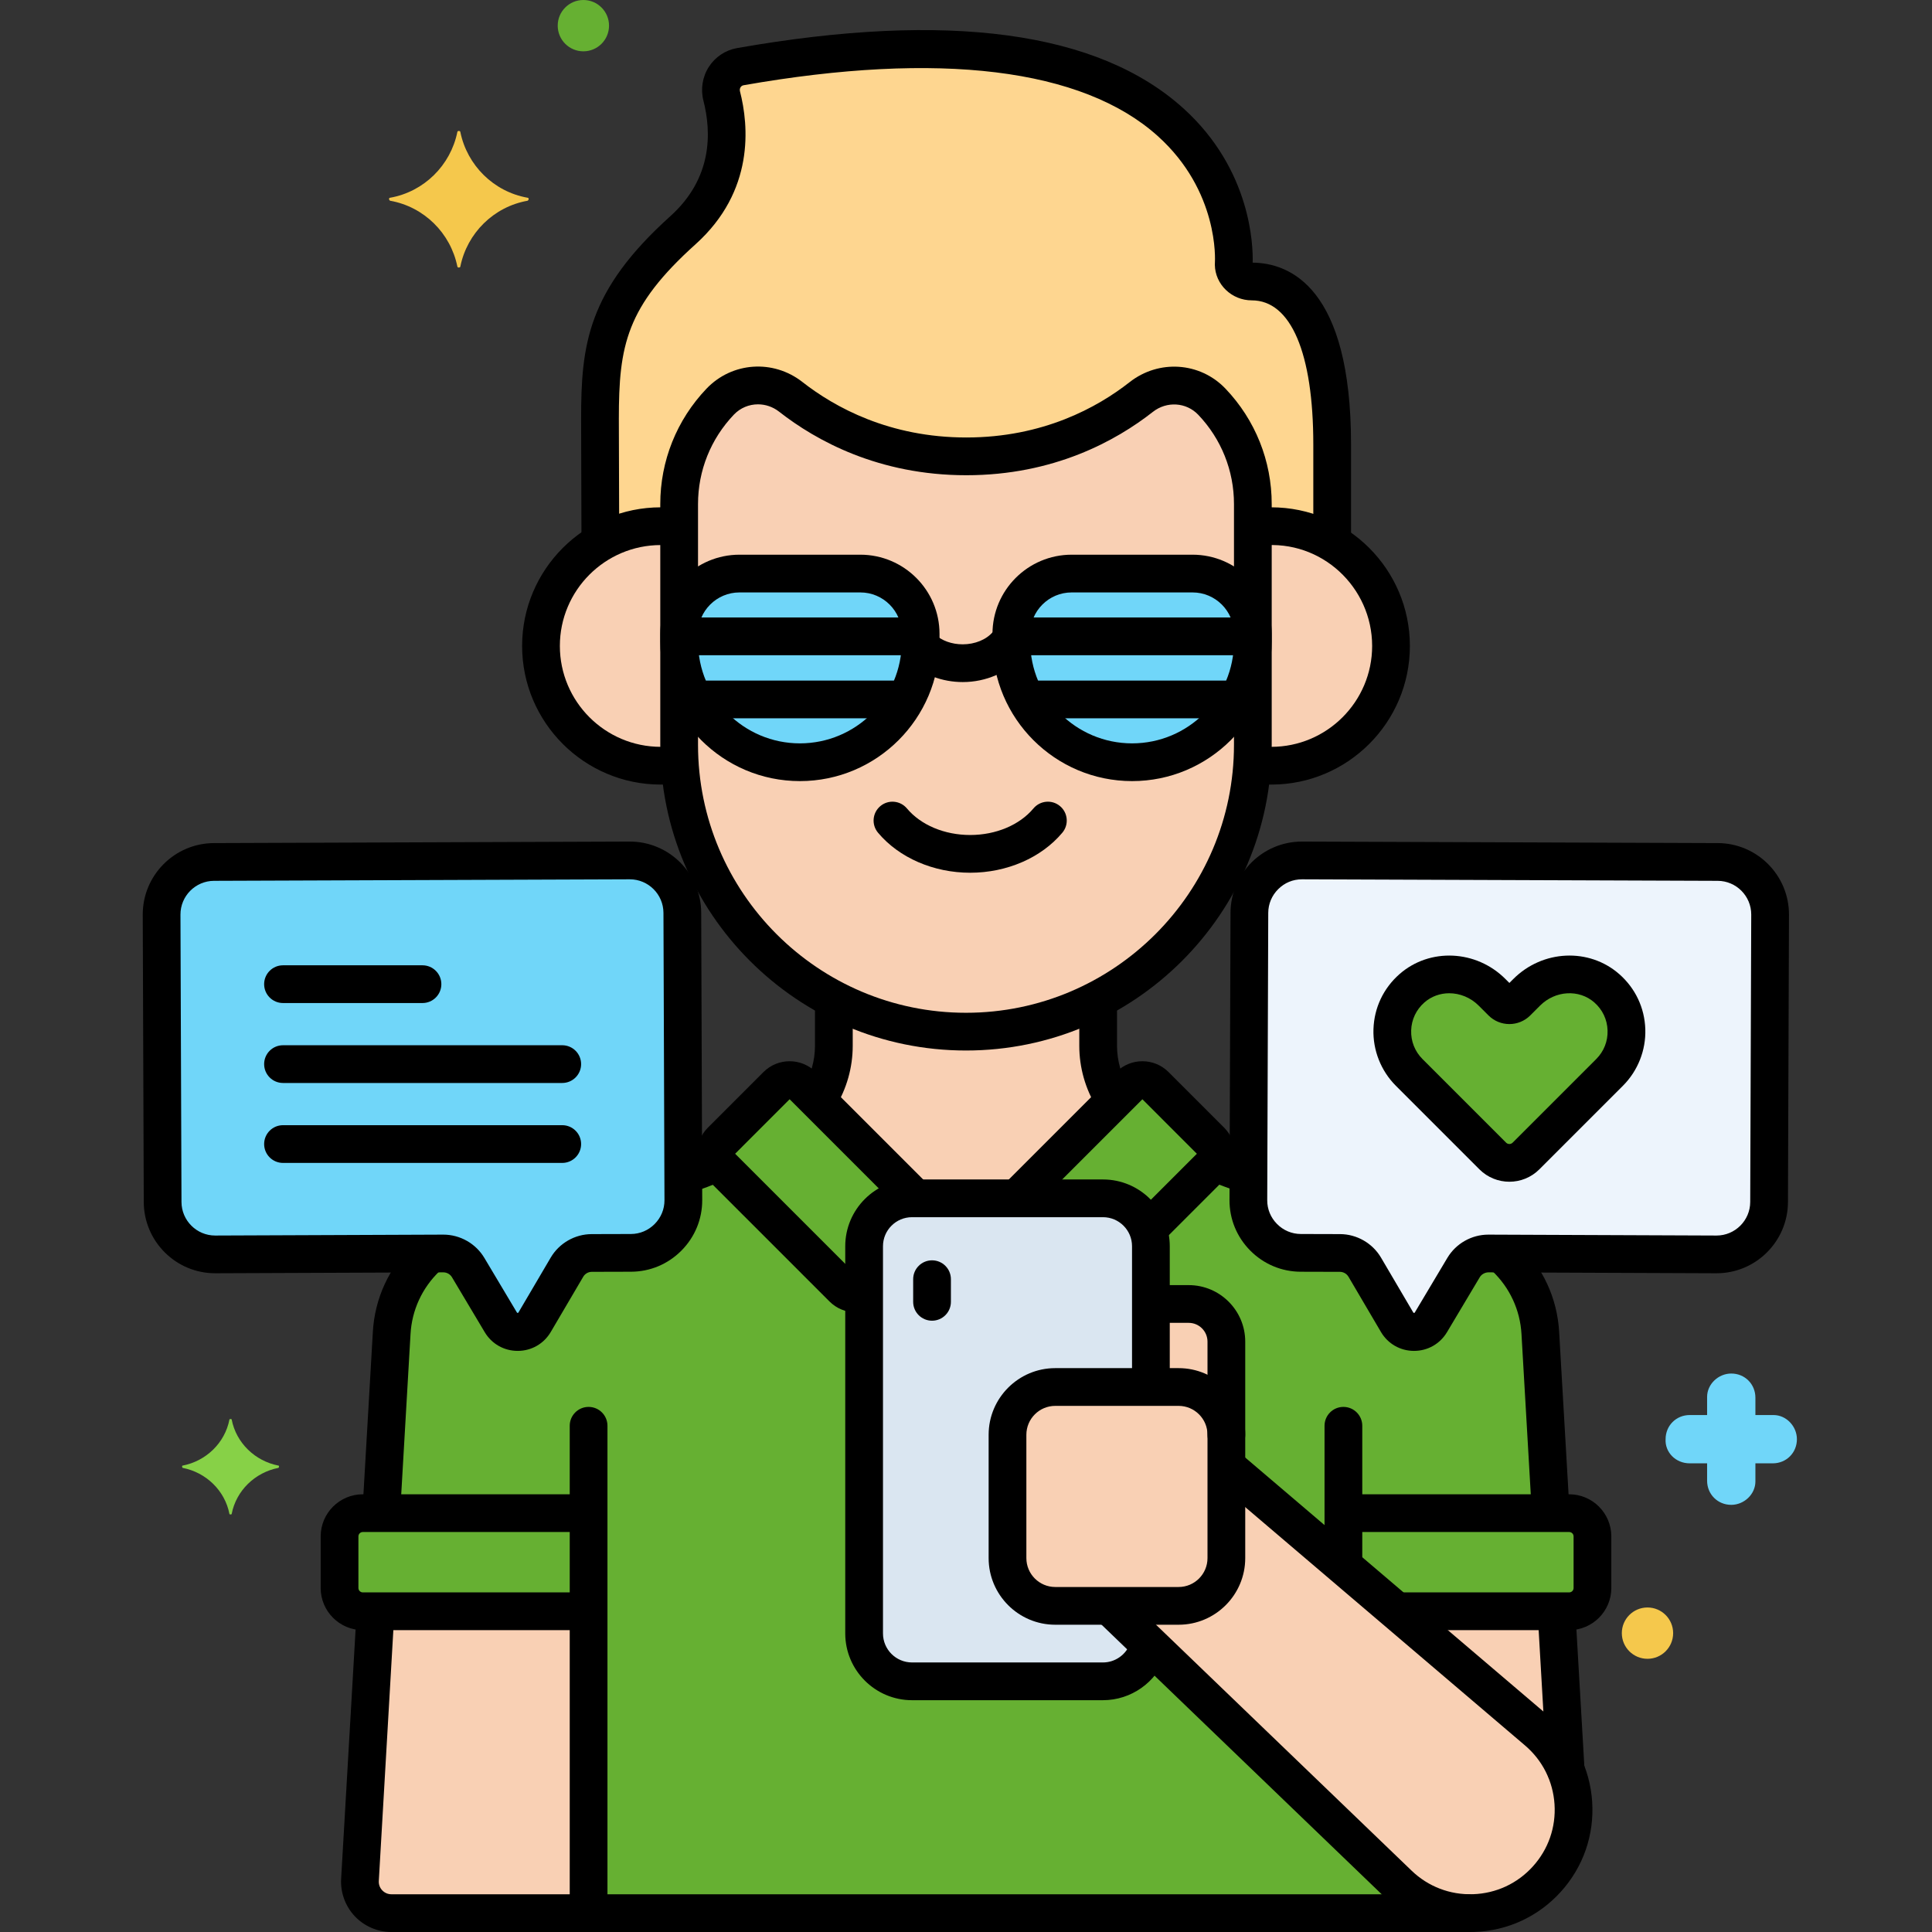
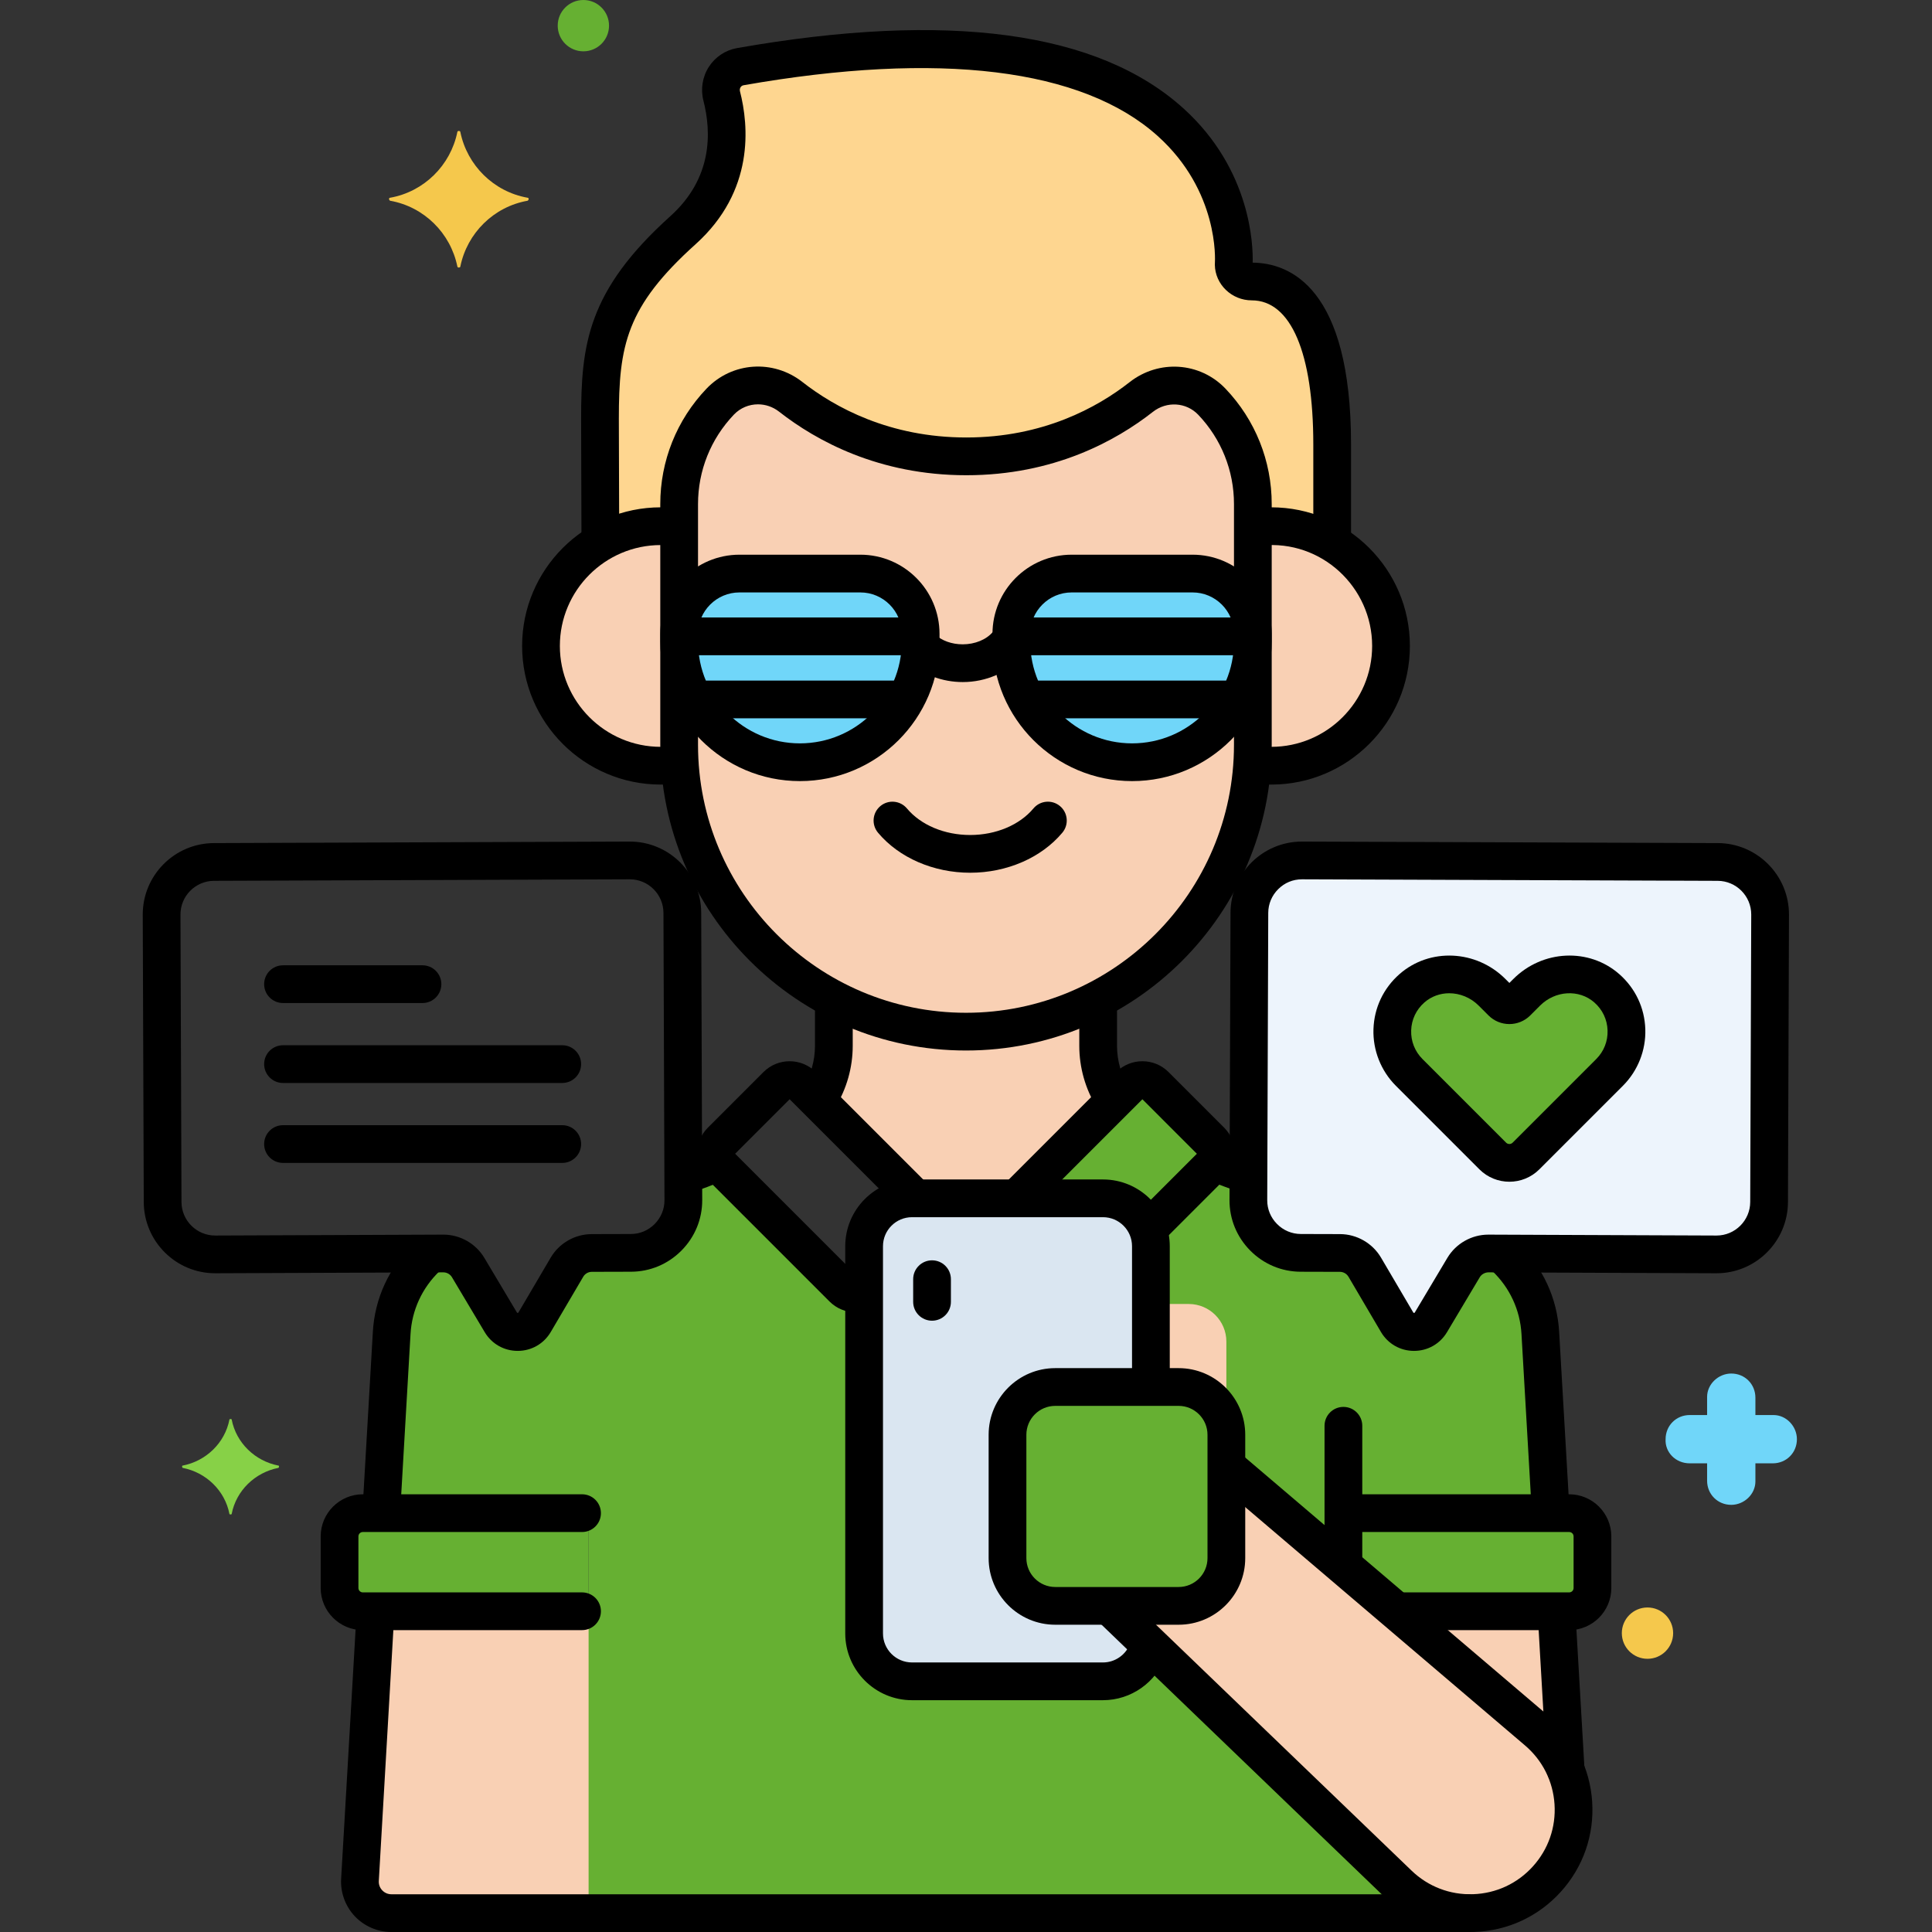
<svg xmlns="http://www.w3.org/2000/svg" version="1.1" width="512" height="512" x="0" y="0" viewBox="0 0 256 256" style="enable-background:new 0 0 512 512" xml:space="preserve" class="">
  <rect x="0" y="0" width="256" height="256" fill="#333333" stroke="none" />
  <g>
    <g id="Layer_11">
      <g>
        <g>
          <g>
            <path d="m160.579 53.229c-2.485-2.607-6.526-2.846-9.359-.623-4.479 3.516-12.23 7.862-23.177 7.862-10.974 0-18.766-4.367-23.264-7.888-2.831-2.215-6.863-1.967-9.344.634l-.013.014c-3.485 3.655-5.43 8.512-5.43 13.562v31.9c0 20.905 17.104 38.009 38.009 38.009 20.905 0 38.009-17.104 38.009-38.009v-31.899c-.001-5.05-1.946-9.907-5.431-13.562z" fill="#F9D0B4" data-original="#f9d0b4" />
          </g>
        </g>
        <g>
          <g>
            <path d="m168.448 69.722c-.83 0-1.644.07-2.439.193v28.775c0 .857-.039 1.706-.096 2.549.827.133 1.67.221 2.535.221 8.764 0 15.869-7.105 15.869-15.869s-7.105-15.869-15.869-15.869z" fill="#F9D0B4" data-original="#f9d0b4" />
          </g>
        </g>
        <g>
          <g>
            <path d="m89.991 98.69v-28.774c-.796-.123-1.609-.193-2.439-.193-8.764 0-15.869 7.105-15.869 15.869s7.105 15.869 15.869 15.869c.865 0 1.707-.088 2.535-.221v-.001c-.057-.844-.096-1.692-.096-2.549z" fill="#F9D0B4" data-original="#f9d0b4" />
          </g>
        </g>
        <g>
          <g>
            <path d="m165.867 37.301c-1.273 0-2.376-.982-2.394-2.255 0 0 2.925-38.219-65.381-26.211-1.802.317-2.919 2.114-2.463 3.887 1.075 4.183 1.657 11.672-5.129 17.779-10 9-11 15-11 25 0 0 .03 10.021.049 16.405 2.352-1.378 5.081-2.182 8.003-2.182.83 0 1.643.07 2.439.193v-3.125c0-5.05 1.944-9.907 5.43-13.562l.013-.014c2.481-2.601 6.513-2.85 9.344-.634 4.498 3.521 12.29 7.888 23.264 7.888 10.947 0 18.698-4.346 23.177-7.862 2.833-2.224 6.874-1.984 9.359.623 3.485 3.655 5.43 8.512 5.43 13.562v3.125c.796-.123 1.609-.193 2.439-.193 2.951 0 5.705.82 8.072 2.224v-13.05c.001-18.964-6.848-21.598-10.652-21.598z" fill="#FED690" data-original="#fed690" />
          </g>
        </g>
        <g>
          <g>
            <path d="m227.611 114.215-55.077-.202c-3.829-.014-6.972 3.108-6.986 6.937l-.135 38.077c-.014 3.829 3.108 6.972 6.937 6.986l5.202.013c1.351.003 2.6.72 3.284 1.885l4.3 7.315c.996 1.694 3.443 1.702 4.449.014l4.342-7.281c.692-1.16 1.945-1.869 3.296-1.864l30.202.121c3.829.014 6.972-3.108 6.986-6.937l.135-38.077c.015-3.83-3.106-6.974-6.935-6.987z" fill="#EDF4FC" data-original="#edf4fc" />
          </g>
        </g>
        <g>
          <g>
-             <path d="m90.413 120.949c-.014-3.829-3.157-6.95-6.986-6.937l-55.077.202c-3.829.014-6.95 3.157-6.937 6.986l.135 38.077c.014 3.829 3.157 6.95 6.986 6.937l30.202-.121c1.351-.005 2.604.704 3.296 1.864l4.342 7.281c1.006 1.688 3.453 1.68 4.449-.014l4.3-7.315c.685-1.165 1.933-1.881 3.284-1.885l5.203-.013c3.829-.014 6.95-3.157 6.937-6.986z" fill="#70D6F9" data-original="#70d6f9" class="" />
-           </g>
+             </g>
        </g>
        <g>
          <g>
            <path d="m114.001 76h-16.019c-4.395 0-7.991 3.596-7.991 7.991v1.009c0 8.8 7.2 16 16 16s16-7.2 16-16v-1.009c0-4.395-3.596-7.991-7.99-7.991z" fill="#70D6F9" data-original="#70d6f9" class="" />
          </g>
        </g>
        <g>
          <g>
            <path d="m158.018 76h-16.019c-4.395 0-7.991 3.596-7.991 7.991v1.009c0 8.8 7.2 16 16 16 8.8 0 16-7.2 16-16v-1.009c.001-4.395-3.595-7.991-7.99-7.991z" fill="#70D6F9" data-original="#70d6f9" class="" />
          </g>
        </g>
        <g>
          <g>
            <path d="m212.908 130.952c-3.055-2.684-7.736-2.343-10.612.533l-1.3 1.3c-.55.55-1.442.55-1.993 0l-1.3-1.3c-2.876-2.876-7.556-3.216-10.612-.533-3.348 2.941-3.472 8.045-.371 11.146l11.079 11.079c1.215 1.215 3.185 1.215 4.4 0l11.079-11.079c3.102-3.101 2.978-8.205-.37-11.146z" fill="#66B032" data-original="#fc657e" class="" />
          </g>
        </g>
        <g>
          <g>
            <path d="m48.072 200.5c-1.701 0-3.08 1.379-3.08 3.08v6.84c0 1.701 1.379 3.08 3.08 3.08h29.92v-13z" fill="#66B032" data-original="#f98fa6" class="" />
          </g>
        </g>
        <g>
          <g>
            <path d="m185.308 249.673-32.993-31.745c-.676 2.777-3.185 4.858-6.162 4.858h-25.306c-3.491 0-6.347-2.856-6.347-6.347v-45.349c-.907.486-2.057.357-2.822-.408l-16.11-16.11c-.166-.166-.292-.355-.4-.552-1.48.608-3.006 1.189-4.632 1.742l.012 3.263c.014 3.829-3.108 6.972-6.937 6.986l-5.203.013c-1.351.003-2.6.72-3.284 1.885l-4.3 7.315c-.996 1.694-3.443 1.702-4.449.014l-4.342-7.281c-.692-1.16-1.945-1.869-3.296-1.864l-1.636.007c-3.022 2.601-4.969 6.362-5.201 10.534l-1.384 23.866h27.476v13h-28.23l-2.064 35.598c-.133 2.39 1.769 4.402 4.163 4.402h142.639v-.019c-3.312-.073-6.61-1.324-9.192-3.808z" fill="#66B032" data-original="#fc657e" class="" />
          </g>
        </g>
        <g>
          <g>
            <path d="m49.762 213.5-2.064 35.598c-.133 2.39 1.769 4.402 4.163 4.402h26.131v-40z" fill="#F9D0B4" data-original="#f9d0b4" />
          </g>
        </g>
        <g>
          <g>
            <path d="m145.511 138.572v-6.186c-5.249 2.748-11.204 4.313-17.511 4.313-6.306 0-12.261-1.565-17.511-4.313v6.186c0 2.624-.788 5.125-2.18 7.233l12.981 12.981h13.42l12.981-12.981c-1.392-2.108-2.18-4.609-2.18-7.233z" fill="#F9D0B4" data-original="#f9d0b4" />
          </g>
        </g>
        <g>
          <g>
            <path d="m160.432 151.182-7.365-7.365c-.936-.936-2.454-.936-3.39 0l-14.968 14.968h11.443c2.711 0 5.032 1.725 5.937 4.13l8.342-8.342c.937-.937.937-2.455.001-3.391z" fill="#66B032" data-original="#f98fa6" class="" />
          </g>
        </g>
        <g>
          <g>
-             <path d="m106.322 143.818c-.936-.936-2.454-.936-3.39 0l-7.365 7.365c-.936.936-.936 2.454 0 3.39l16.11 16.11c.765.765 1.915.894 2.822.408v-5.958c0-3.491 2.856-6.347 6.347-6.347h.443z" fill="#66B032" data-original="#f98fa6" class="" />
-           </g>
+             </g>
        </g>
        <g>
          <g>
            <path d="m204.1 176.634c-.232-4.171-2.178-7.933-5.201-10.534l-1.675-.007c-1.351-.005-2.604.704-3.296 1.864l-4.342 7.281c-1.006 1.688-3.453 1.68-4.449-.014l-4.3-7.315c-.685-1.165-1.933-1.881-3.284-1.885l-5.202-.013c-3.829-.014-6.95-3.157-6.937-6.986l.012-3.309c-1.654-.567-3.188-1.147-4.587-1.708-.108.201-.236.394-.406.563l-8.342 8.342c.261.692.41 1.437.41 2.217v18.653h-12.672c-3.48 0-6.328 2.847-6.328 6.328v16.344c0 3.48 2.848 6.328 6.328 6.328h16.344c3.48 0 6.328-2.848 6.328-6.328v-12.168l15.508 13.21v-6.997h27.476z" fill="#66B032" data-original="#fc657e" class="" />
          </g>
        </g>
        <g>
          <g>
            <path d="m206.238 213.5h-21.185l18.635 15.873c1.719 1.464 2.971 3.264 3.772 5.214z" fill="#F9D0B4" data-original="#f9d0b4" />
          </g>
        </g>
        <g>
          <g>
            <path d="m207.928 200.5h-29.92v6.999l7.046 6.001h22.875c1.701 0 3.08-1.379 3.08-3.08v-6.84c-.001-1.701-1.38-3.08-3.081-3.08z" fill="#66B032" data-original="#f98fa6" class="" />
          </g>
        </g>
        <g>
          <g>
-             <path d="m156.172 183.785h-16.344c-3.48 0-6.328 2.848-6.328 6.328v16.344c0 3.48 2.848 6.328 6.328 6.328h16.344c3.48 0 6.328-2.847 6.328-6.328v-16.344c0-3.48-2.848-6.328-6.328-6.328z" fill="#F9D0B4" data-original="#f9d0b4" />
-           </g>
+             </g>
        </g>
        <g>
          <g>
            <path d="m157.511 172.785h-5.011v11h3.672c3.48 0 6.328 2.847 6.328 6.328v-12.339c0-2.755-2.234-4.989-4.989-4.989z" fill="#F9D0B4" data-original="#f9d0b4" />
          </g>
        </g>
        <g>
          <g>
            <path d="m139.828 183.785h12.672v-18.653c0-3.491-2.856-6.347-6.347-6.347h-25.306c-3.491 0-6.347 2.856-6.347 6.347v51.306c0 3.491 2.856 6.347 6.347 6.347h25.306c2.978 0 5.486-2.081 6.162-4.858l-5.344-5.142h-7.143c-3.48 0-6.328-2.848-6.328-6.328v-16.344c0-3.48 2.848-6.328 6.328-6.328z" fill="#DAE6F1" data-original="#dae6f1" />
          </g>
        </g>
        <g>
          <g>
            <path d="m203.689 229.373-41.189-35.084v12.168c0 3.48-2.848 6.328-6.328 6.328h-9.201l38.337 36.887c5.569 5.358 14.465 5.052 19.652-.677 5.187-5.728 4.612-14.611-1.271-19.622z" fill="#F9D0B4" data-original="#f9d0b4" />
          </g>
        </g>
        <g>
          <g>
            <g>
              <path d="m162.388 51.504c-3.37-3.535-8.835-3.907-12.712-.864-4.26 3.343-11.471 7.329-21.634 7.329-10.185 0-17.435-4-21.723-7.356-3.872-3.029-9.33-2.652-12.707.892-3.947 4.139-6.121 9.568-6.121 15.288v31.897c0 22.336 18.172 40.509 40.509 40.509s40.509-18.172 40.509-40.509v-31.898c0-5.72-2.174-11.149-6.121-15.288zm1.121 47.186c0 19.58-15.929 35.509-35.509 35.509s-35.509-15.929-35.509-35.509v-31.898c0-4.428 1.683-8.632 4.752-11.851.862-.904 2.02-1.365 3.192-1.365.979 0 1.967.321 2.802.975 4.907 3.841 13.195 8.419 24.805 8.419 11.592 0 19.842-4.565 24.721-8.396 1.84-1.444 4.422-1.28 6.007.381 3.056 3.205 4.739 7.409 4.739 11.837z" fill="#000000" data-original="#000000" class="" />
            </g>
          </g>
        </g>
        <g>
          <g>
            <path d="m168.448 67.223c-.578 0-1.167.029-1.751.087-1.374.135-2.378 1.359-2.243 2.733s1.359 2.378 2.733 2.243c7.919-.784 14.629 5.52 14.63 13.306 0 7.372-5.998 13.369-13.369 13.369-.486 0-.992-.034-1.546-.104-1.377-.172-2.621.797-2.794 2.167s.797 2.621 2.167 2.794c.765.097 1.476.144 2.174.144 10.129 0 18.369-8.24 18.369-18.369-.001-10.13-8.241-18.37-18.37-18.37z" fill="#000000" data-original="#000000" class="" />
          </g>
        </g>
        <g>
          <g>
            <path d="m87.552 72.223c.581 0 1.185.042 1.796.125 1.373.191 2.628-.771 2.815-2.139s-.771-2.628-2.139-2.815c-.834-.114-1.666-.171-2.472-.171-10.129 0-18.369 8.24-18.369 18.369s8.24 18.369 18.369 18.369c.637 0 1.283-.039 1.975-.12 1.371-.16 2.354-1.401 2.194-2.772s-1.396-2.355-2.772-2.194c-.498.058-.955.086-1.396.086-7.372 0-13.369-5.998-13.369-13.369s5.997-13.369 13.368-13.369z" fill="#000000" data-original="#000000" class="" />
          </g>
        </g>
        <g>
          <g>
            <path d="m140.457 106.813c-1.059-.889-2.635-.748-3.521.31-1.848 2.203-4.981 3.519-8.382 3.519-3.402 0-6.535-1.315-8.382-3.519-.886-1.057-2.462-1.198-3.522-.31-1.058.887-1.197 2.463-.31 3.522 2.785 3.323 7.351 5.307 12.214 5.307 4.862 0 9.428-1.984 12.213-5.307.886-1.058.748-2.635-.31-3.522z" fill="#000000" data-original="#000000" class="" />
          </g>
        </g>
        <g>
          <g>
            <path d="m178.008 186.422c-1.381 0-2.5 1.119-2.5 2.5v18.203c0 1.381 1.119 2.5 2.5 2.5s2.5-1.119 2.5-2.5v-18.203c0-1.381-1.119-2.5-2.5-2.5z" fill="#000000" data-original="#000000" class="" />
          </g>
        </g>
        <g>
          <g>
-             <path d="m77.992 186.422c-1.381 0-2.5 1.119-2.5 2.5v63.828c0 1.381 1.119 2.5 2.5 2.5s2.5-1.119 2.5-2.5v-63.828c0-1.381-1.119-2.5-2.5-2.5z" fill="#000000" data-original="#000000" class="" />
-           </g>
+             </g>
        </g>
        <g>
          <g>
            <path d="m165.986 34.801c.062-2.229-.196-12.295-9.146-20.412-11.29-10.238-31.2-12.936-59.181-8.017-1.527.269-2.886 1.171-3.728 2.477-.854 1.324-1.117 2.961-.724 4.495 1.082 4.207 1.199 10.276-4.38 15.298-11.004 9.904-11.827 17.064-11.827 26.865l.046 15.312c.004 1.378 1.123 2.493 2.5 2.493h.007c1.381-.004 2.497-1.127 2.493-2.507l-.046-15.305c0-9.725.962-14.853 10.172-23.142 7.833-7.05 7.045-15.719 5.878-20.259-.066-.256.024-.449.083-.541.064-.099.184-.225.392-.262 25.936-4.56 44.91-2.234 54.875 6.724 8.126 7.305 7.605 16.459 7.58 16.834-.006.075-.008.15-.007.226.036 2.603 2.231 4.72 4.894 4.72 5.182 0 8.153 6.961 8.153 19.099v12.518c0 1.381 1.119 2.5 2.5 2.5s2.5-1.119 2.5-2.5v-12.518c0-20.798-8.108-24.046-13.034-24.098z" fill="#000000" data-original="#000000" class="" />
          </g>
        </g>
        <g>
          <g>
            <path d="m123.5 167c-1.381 0-2.5 1.119-2.5 2.5v3c0 1.381 1.119 2.5 2.5 2.5s2.5-1.119 2.5-2.5v-3c0-1.381-1.119-2.5-2.5-2.5z" fill="#000000" data-original="#000000" class="" />
          </g>
        </g>
        <g>
          <g>
            <path d="m55.981 127.907h-18.481c-1.381 0-2.5 1.119-2.5 2.5s1.119 2.5 2.5 2.5h18.481c1.381 0 2.5-1.119 2.5-2.5s-1.119-2.5-2.5-2.5z" fill="#000000" data-original="#000000" class="" />
          </g>
        </g>
        <g>
          <g>
            <path d="m74.5 138.5h-37c-1.381 0-2.5 1.119-2.5 2.5s1.119 2.5 2.5 2.5h37c1.381 0 2.5-1.119 2.5-2.5s-1.119-2.5-2.5-2.5z" fill="#000000" data-original="#000000" class="" />
          </g>
        </g>
        <g>
          <g>
            <path d="m74.5 149.093h-37c-1.381 0-2.5 1.119-2.5 2.5s1.119 2.5 2.5 2.5h37c1.381 0 2.5-1.119 2.5-2.5s-1.119-2.5-2.5-2.5z" fill="#000000" data-original="#000000" class="" />
          </g>
        </g>
        <g>
          <g>
            <path d="m36.9 194.2c-3.1-.6-5.6-3-6.2-6.1 0-.1-.3-.1-.3 0-.6 3.1-3.1 5.5-6.2 6.1-.1 0-.1.2 0 .3 3.1.6 5.6 3 6.2 6.1 0 .1.3.1.3 0 .6-3.1 3.1-5.5 6.2-6.1.1-.1.1-.3 0-.3z" fill="#87D147" data-original="#87d147" />
          </g>
        </g>
        <g>
          <g>
            <path d="m235 187.5h-2.4v-2.3c0-1.8-1.4-3.2-3.2-3.2-1.7 0-3.2 1.4-3.2 3.1v2.4h-2.3c-1.8 0-3.2 1.4-3.2 3.2-.1 1.7 1.3 3.2 3.2 3.2h2.3v2.3c0 1.8 1.4 3.2 3.2 3.2 1.7 0 3.2-1.4 3.2-3.1v-2.4h2.3c1.8 0 3.2-1.4 3.2-3.2 0-1.7-1.4-3.2-3.1-3.2z" fill="#70D6F9" data-original="#70d6f9" class="" />
          </g>
        </g>
        <g>
          <g>
            <path d="m77.3 0c-1.878 0-3.4 1.522-3.4 3.4s1.522 3.4 3.4 3.4 3.4-1.522 3.4-3.4-1.522-3.4-3.4-3.4z" fill="#66B032" data-original="#fc657e" class="" />
          </g>
        </g>
        <g>
          <g>
            <path d="m218.3 213c-1.878 0-3.4 1.522-3.4 3.4s1.522 3.4 3.4 3.4 3.4-1.522 3.4-3.4-1.522-3.4-3.4-3.4z" fill="#F5C84C" data-original="#f5c84c" class="" />
          </g>
        </g>
        <g>
          <g>
            <path d="m69.9 26.2c-4.5-.8-8-4.3-8.9-8.7 0-.2-.4-.2-.4 0-.9 4.4-4.4 7.9-8.9 8.7-.2 0-.2.3 0 .4 4.5.8 8 4.3 8.9 8.7 0 .2.4.2.4 0 .9-4.4 4.4-7.9 8.9-8.7.2-.1.2-.4 0-.4z" fill="#F5C84C" data-original="#f5c84c" class="" />
          </g>
        </g>
        <g>
          <g>
            <path d="m135.066 83.437c-1.058-.888-2.635-.749-3.521.31-.843 1.005-2.367 1.63-3.976 1.63-1.45 0-2.794-.483-3.688-1.326-1.004-.948-2.587-.901-3.534.104-.947 1.004-.901 2.587.104 3.534 1.812 1.708 4.406 2.688 7.118 2.688 3.094 0 6.013-1.278 7.807-3.418.887-1.059.749-2.636-.31-3.522z" fill="#000000" data-original="#000000" class="" />
          </g>
        </g>
        <g>
          <g>
            <path d="m121.072 81.821h-30.144c-1.381 0-2.5 1.119-2.5 2.5s1.119 2.5 2.5 2.5h30.145c1.381 0 2.5-1.119 2.5-2.5s-1.12-2.5-2.501-2.5z" fill="#000000" data-original="#000000" class="" />
          </g>
        </g>
        <g>
          <g>
            <path d="m119.072 90.179h-26.144c-1.381 0-2.5 1.119-2.5 2.5s1.119 2.5 2.5 2.5h26.145c1.381 0 2.5-1.119 2.5-2.5s-1.12-2.5-2.501-2.5z" fill="#000000" data-original="#000000" class="" />
          </g>
        </g>
        <g>
          <g>
            <path d="m165.586 81.821h-30.766c-1.381 0-2.5 1.119-2.5 2.5s1.119 2.5 2.5 2.5h30.766c1.381 0 2.5-1.119 2.5-2.5s-1.119-2.5-2.5-2.5z" fill="#000000" data-original="#000000" class="" />
          </g>
        </g>
        <g>
          <g>
            <path d="m163.586 90.179h-26.766c-1.381 0-2.5 1.119-2.5 2.5s1.119 2.5 2.5 2.5h26.766c1.381 0 2.5-1.119 2.5-2.5s-1.119-2.5-2.5-2.5z" fill="#000000" data-original="#000000" class="" />
          </g>
        </g>
        <g>
          <g>
            <g>
              <path d="m227.621 111.714-55.077-.202c-.011 0-.023 0-.034 0-5.201 0-9.442 4.222-9.46 9.428l-.135 38.077c-.009 2.52.969 4.896 2.753 6.694 1.785 1.797 4.155 2.792 6.677 2.801l5.202.014c.465.001.9.251 1.136.652l4.3 7.314c.92 1.565 2.553 2.503 4.368 2.508h.017c1.809 0 3.44-.927 4.367-2.48l4.343-7.282c.238-.399.708-.641 1.138-.645l30.204.121h.033c5.202 0 9.443-4.223 9.462-9.428l.135-38.077c.016-5.216-4.213-9.476-9.429-9.495zm4.292 47.555c-.009 2.455-2.009 4.446-4.461 4.446-.005 0-.01 0-.015 0l-30.203-.121c-.008 0-.015 0-.023 0-2.216 0-4.294 1.18-5.429 3.083l-4.342 7.281s-.098 0-.134 0c-.008 0-.013 0-.013 0l-4.3-7.315c-1.127-1.917-3.209-3.112-5.434-3.118l-5.2-.014c-1.184-.004-2.301-.474-3.144-1.324-.843-.849-1.306-1.969-1.301-3.153l.135-38.077c.004-1.184.474-2.3 1.324-3.144.85-.843 1.931-1.299 3.153-1.301l55.077.202c2.46.009 4.454 2.018 4.445 4.478z" fill="#000000" data-original="#000000" class="" />
            </g>
          </g>
        </g>
        <g>
          <g>
            <g>
              <path d="m92.913 120.94c-.019-5.206-4.259-9.428-9.461-9.428-.011 0-.023 0-.034 0l-55.076.202c-5.217.019-9.446 4.278-9.428 9.495l.135 38.077c.019 5.206 4.259 9.429 9.463 9.428h.033l30.201-.121h.005c.463 0 .898.247 1.136.645l4.342 7.281c.927 1.555 2.559 2.481 4.367 2.481h.017c1.815-.005 3.448-.943 4.368-2.508l4.3-7.315c.235-.401.67-.651 1.135-.652l5.205-.014c2.52-.009 4.89-1.003 6.674-2.801s2.762-4.174 2.753-6.694zm-6.166 41.248c-.844.85-1.96 1.32-3.142 1.324l-5.203.014c-2.224.006-4.306 1.2-5.433 3.118l-4.3 7.315h-.147l-4.342-7.281c-1.135-1.904-3.214-3.084-5.431-3.084-.008 0-.015 0-.023 0l-30.201.121c-.005 0-.01 0-.016 0-2.453 0-4.453-1.991-4.461-4.446l-.135-38.077c-.009-2.46 1.985-4.469 4.446-4.478l55.076-.202h.016c2.453 0 4.453 1.991 4.461 4.445l.135 38.077c.005 1.185-.457 2.304-1.3 3.154z" fill="#000000" data-original="#000000" class="" />
            </g>
          </g>
        </g>
        <g>
          <g>
            <g>
              <path d="m114 73.5h-16.018c-5.785 0-10.491 4.706-10.491 10.491v1.009c0 10.201 8.299 18.5 18.5 18.5s18.5-8.299 18.5-18.5v-1.009c0-5.785-4.706-10.491-10.491-10.491zm5.491 11.5c0 7.444-6.056 13.5-13.5 13.5s-13.5-6.056-13.5-13.5v-1.009c0-3.028 2.463-5.491 5.491-5.491h16.018c3.028 0 5.491 2.463 5.491 5.491z" fill="#000000" data-original="#000000" class="" />
            </g>
          </g>
        </g>
        <g>
          <g>
            <g>
              <path d="m158.018 73.5h-16.018c-5.785 0-10.491 4.706-10.491 10.491v1.009c0 10.201 8.299 18.5 18.5 18.5s18.5-8.299 18.5-18.5v-1.009c0-5.785-4.706-10.491-10.491-10.491zm5.491 11.5c0 7.444-6.056 13.5-13.5 13.5s-13.5-6.056-13.5-13.5v-1.009c0-3.028 2.463-5.491 5.491-5.491h16.019c3.028 0 5.491 2.463 5.491 5.491v1.009z" fill="#000000" data-original="#000000" class="" />
            </g>
          </g>
        </g>
        <g>
          <g>
            <g>
              <path d="m214.558 129.074c-3.996-3.51-10.158-3.227-14.029.643l-.529.529-.529-.528c-3.871-3.87-10.032-4.153-14.029-.644-2.134 1.875-3.36 4.466-3.452 7.296-.09 2.791.99 5.522 2.963 7.496l11.079 11.08c1.094 1.093 2.531 1.64 3.968 1.64s2.874-.547 3.968-1.641l11.079-11.079c1.974-1.973 3.054-4.705 2.963-7.496-.092-2.83-1.318-5.421-3.452-7.296zm-3.047 11.256-11.079 11.079c-.238.238-.627.238-.865 0l-11.079-11.079c-1.014-1.015-1.547-2.364-1.501-3.799.046-1.434.669-2.748 1.754-3.701.93-.817 2.101-1.219 3.29-1.219 1.396 0 2.818.554 3.905 1.641l1.3 1.299c1.523 1.524 4.004 1.524 5.527 0l1.3-1.3c2.012-2.012 5.172-2.199 7.194-.422 1.085.953 1.708 2.267 1.754 3.701.048 1.436-.486 2.785-1.5 3.8z" fill="#000000" data-original="#000000" class="" />
            </g>
          </g>
        </g>
        <g>
          <g>
            <path d="m77.125 211h-29.053c-.32 0-.58-.26-.58-.58v-6.84c0-.32.26-.58.58-.58h29.053c1.381 0 2.5-1.119 2.5-2.5s-1.119-2.5-2.5-2.5h-29.053c-3.077 0-5.58 2.503-5.58 5.58v6.84c0 3.077 2.503 5.58 5.58 5.58h29.053c1.381 0 2.5-1.119 2.5-2.5s-1.119-2.5-2.5-2.5z" fill="#000000" data-original="#000000" class="" />
          </g>
        </g>
        <g>
          <g>
            <path d="m97.084 153.245c-.519-1.28-1.976-1.896-3.256-1.378-1.269.514-2.48.97-3.703 1.394-1.305.452-1.996 1.875-1.544 3.18.358 1.034 1.326 1.683 2.362 1.683.271 0 .547-.044.818-.138 1.305-.452 2.596-.937 3.945-1.484 1.28-.52 1.897-1.978 1.378-3.257z" fill="#000000" data-original="#000000" class="" />
          </g>
        </g>
        <g>
          <g>
            <path d="m194.5 251h-142.639c-.464 0-.895-.186-1.213-.522-.319-.336-.48-.777-.455-1.234l2.014-34.727c.08-1.378-.973-2.561-2.351-2.64-1.376-.085-2.561.972-2.64 2.351l-2.014 34.732c-.102 1.822.56 3.628 1.813 4.954 1.254 1.326 3.021 2.086 4.846 2.086h142.639c1.381 0 2.5-1.119 2.5-2.5s-1.119-2.5-2.5-2.5z" fill="#000000" data-original="#000000" class="" />
          </g>
        </g>
        <g>
          <g>
            <path d="m58.292 164.924c-.956-.996-2.538-1.028-3.535-.071-3.206 3.08-5.107 7.214-5.353 11.636l-1.329 22.918c-.08 1.378.973 2.561 2.351 2.64.049.003.098.004.147.004 1.314 0 2.417-1.026 2.493-2.355l1.33-22.924c.176-3.161 1.535-6.114 3.825-8.314.996-.956 1.028-2.539.071-3.534z" fill="#000000" data-original="#000000" class="" />
          </g>
        </g>
        <g>
          <g>
            <path d="m149.603 144.154c-1.042-1.686-1.592-3.616-1.592-5.582v-5.801c0-1.381-1.119-2.5-2.5-2.5s-2.5 1.119-2.5 2.5v5.801c0 2.895.809 5.734 2.338 8.21.473.765 1.292 1.187 2.129 1.187.448 0 .902-.121 1.312-.374 1.174-.726 1.538-2.266.813-3.441z" fill="#000000" data-original="#000000" class="" />
          </g>
        </g>
        <g>
          <g>
            <path d="m110.489 130.438c-1.381 0-2.5 1.119-2.5 2.5v5.634c0 1.952-.542 3.87-1.569 5.545-.721 1.177-.352 2.716.826 3.438.408.25.858.369 1.304.369.841 0 1.663-.425 2.134-1.194 1.508-2.462 2.306-5.283 2.306-8.157v-5.634c-.001-1.382-1.12-2.501-2.501-2.501z" fill="#000000" data-original="#000000" class="" />
          </g>
        </g>
        <g>
          <g>
            <path d="m162.2 149.415-7.365-7.366c-1.909-1.907-5.016-1.908-6.925.001l-14.743 14.743c-.977.976-.977 2.559 0 3.535.976.977 2.56.977 3.535 0l14.67-14.67 7.219 7.22-7.859 7.859c-.977.976-.977 2.559 0 3.535.488.488 1.128.732 1.768.732s1.28-.244 1.768-.732l7.932-7.932c.926-.925 1.435-2.155 1.435-3.463-.001-1.308-.51-2.538-1.435-3.462z" fill="#000000" data-original="#000000" class="" />
          </g>
        </g>
        <g>
          <g>
            <path d="m122.758 156.719-14.669-14.669c-1.908-1.908-5.014-1.908-6.925 0l-7.363 7.364c-.925.925-1.436 2.155-1.436 3.463s.51 2.538 1.435 3.462l16.11 16.11c.934.934 2.166 1.431 3.435 1.431.541 0 1.088-.09 1.623-.275 1.305-.452 1.996-1.876 1.544-3.181-.445-1.284-1.832-1.974-3.12-1.564l-15.983-15.984 7.219-7.22 14.596 14.596c.976.977 2.56.977 3.535 0 .976-.974.976-2.557-.001-3.533z" fill="#000000" data-original="#000000" class="" />
          </g>
        </g>
        <g>
          <g>
            <path d="m165.464 153.083c-1.082-.382-2.108-.768-3.072-1.147-1.286-.507-2.737.125-3.242 1.411-.506 1.285.126 2.736 1.411 3.242 1.016.4 2.098.806 3.237 1.209.275.098.557.144.833.144 1.03 0 1.995-.641 2.357-1.667.461-1.303-.222-2.732-1.524-3.192z" fill="#000000" data-original="#000000" class="" />
          </g>
        </g>
        <g>
          <g>
            <path d="m206.596 176.495c-.249-4.469-2.179-8.632-5.435-11.72-1.001-.95-2.583-.909-3.534.094-.95 1.001-.908 2.584.094 3.534 2.326 2.207 3.706 5.179 3.884 8.375l1.342 23.15c.077 1.33 1.179 2.355 2.493 2.355.049 0 .098-.001.147-.004 1.378-.08 2.431-1.262 2.351-2.64z" fill="#000000" data-original="#000000" class="" />
          </g>
        </g>
        <g>
          <g>
            <path d="m208.762 213.838c-.08-1.379-1.282-2.427-2.64-2.351-1.378.08-2.431 1.262-2.351 2.64l1.185 20.431c.077 1.33 1.179 2.355 2.493 2.355.049 0 .098-.001.147-.004 1.378-.08 2.431-1.262 2.351-2.64z" fill="#000000" data-original="#000000" class="" />
          </g>
        </g>
        <g>
          <g>
            <path d="m207.928 198h-29.136c-1.381 0-2.5 1.119-2.5 2.5s1.119 2.5 2.5 2.5h29.136c.32 0 .58.26.58.58v6.84c0 .32-.26.58-.58.58h-22.631c-1.381 0-2.5 1.119-2.5 2.5s1.119 2.5 2.5 2.5h22.631c3.077 0 5.58-2.503 5.58-5.58v-6.84c0-3.077-2.503-5.58-5.58-5.58z" fill="#000000" data-original="#000000" class="" />
          </g>
        </g>
        <g>
          <g>
            <g>
              <path d="m156.172 181.285h-16.345c-4.868 0-8.828 3.96-8.828 8.828v16.344c0 4.868 3.96 8.828 8.828 8.828h16.345c4.868 0 8.828-3.96 8.828-8.828v-16.344c0-4.867-3.96-8.828-8.828-8.828zm3.828 25.173c0 2.11-1.717 3.828-3.828 3.828h-16.345c-2.11 0-3.828-1.717-3.828-3.828v-16.344c0-2.111 1.717-3.828 3.828-3.828h16.345c2.11 0 3.828 1.717 3.828 3.828z" fill="#000000" data-original="#000000" class="" />
            </g>
          </g>
        </g>
        <g>
          <g>
-             <path d="m157.511 170.285h-4.105c-1.381 0-2.5 1.119-2.5 2.5s1.119 2.5 2.5 2.5h4.105c1.373 0 2.489 1.116 2.489 2.489v12.339c0 1.381 1.119 2.5 2.5 2.5s2.5-1.119 2.5-2.5v-12.339c0-4.129-3.359-7.489-7.489-7.489z" fill="#000000" data-original="#000000" class="" />
-           </g>
+             </g>
        </g>
        <g>
          <g>
            <path d="m152.5 185.896c1.381 0 2.5-1.119 2.5-2.5v-18.264c0-4.878-3.969-8.847-8.847-8.847h-25.306c-4.878 0-8.847 3.969-8.847 8.847v51.306c0 4.878 3.969 8.847 8.847 8.847h25.306c3.714 0 7.058-2.357 8.32-5.866.468-1.299-.206-2.731-1.505-3.199-1.3-.469-2.731.206-3.199 1.505-.551 1.531-2.004 2.559-3.616 2.559h-25.306c-2.122 0-3.847-1.726-3.847-3.847v-51.306c0-2.122 1.726-3.847 3.847-3.847h25.306c2.122 0 3.847 1.726 3.847 3.847v18.264c0 1.382 1.119 2.501 2.5 2.501z" fill="#000000" data-original="#000000" class="" />
          </g>
        </g>
        <g>
          <g>
            <path d="m210.971 238.753c-.286-4.411-2.296-8.417-5.661-11.283l-41.031-34.951c-1.051-.895-2.628-.77-3.524.282-.895 1.051-.769 2.629.282 3.524l41.031 34.951c2.326 1.981 3.716 4.751 3.914 7.8s-.823 5.976-2.874 8.241-4.862 3.57-7.916 3.675c-3.051.105-5.948-1.003-8.15-3.122l-38.015-36.577c-.996-.958-2.579-.926-3.535.068-.958.995-.927 2.578.068 3.535l38.015 36.578c3.047 2.931 7.009 4.526 11.214 4.526.191 0 .383-.003.575-.01 4.417-.152 8.483-2.04 11.449-5.316 2.967-3.277 4.443-7.51 4.158-11.921z" fill="#000000" data-original="#000000" class="" />
          </g>
        </g>
      </g>
    </g>
  </g>
</svg>